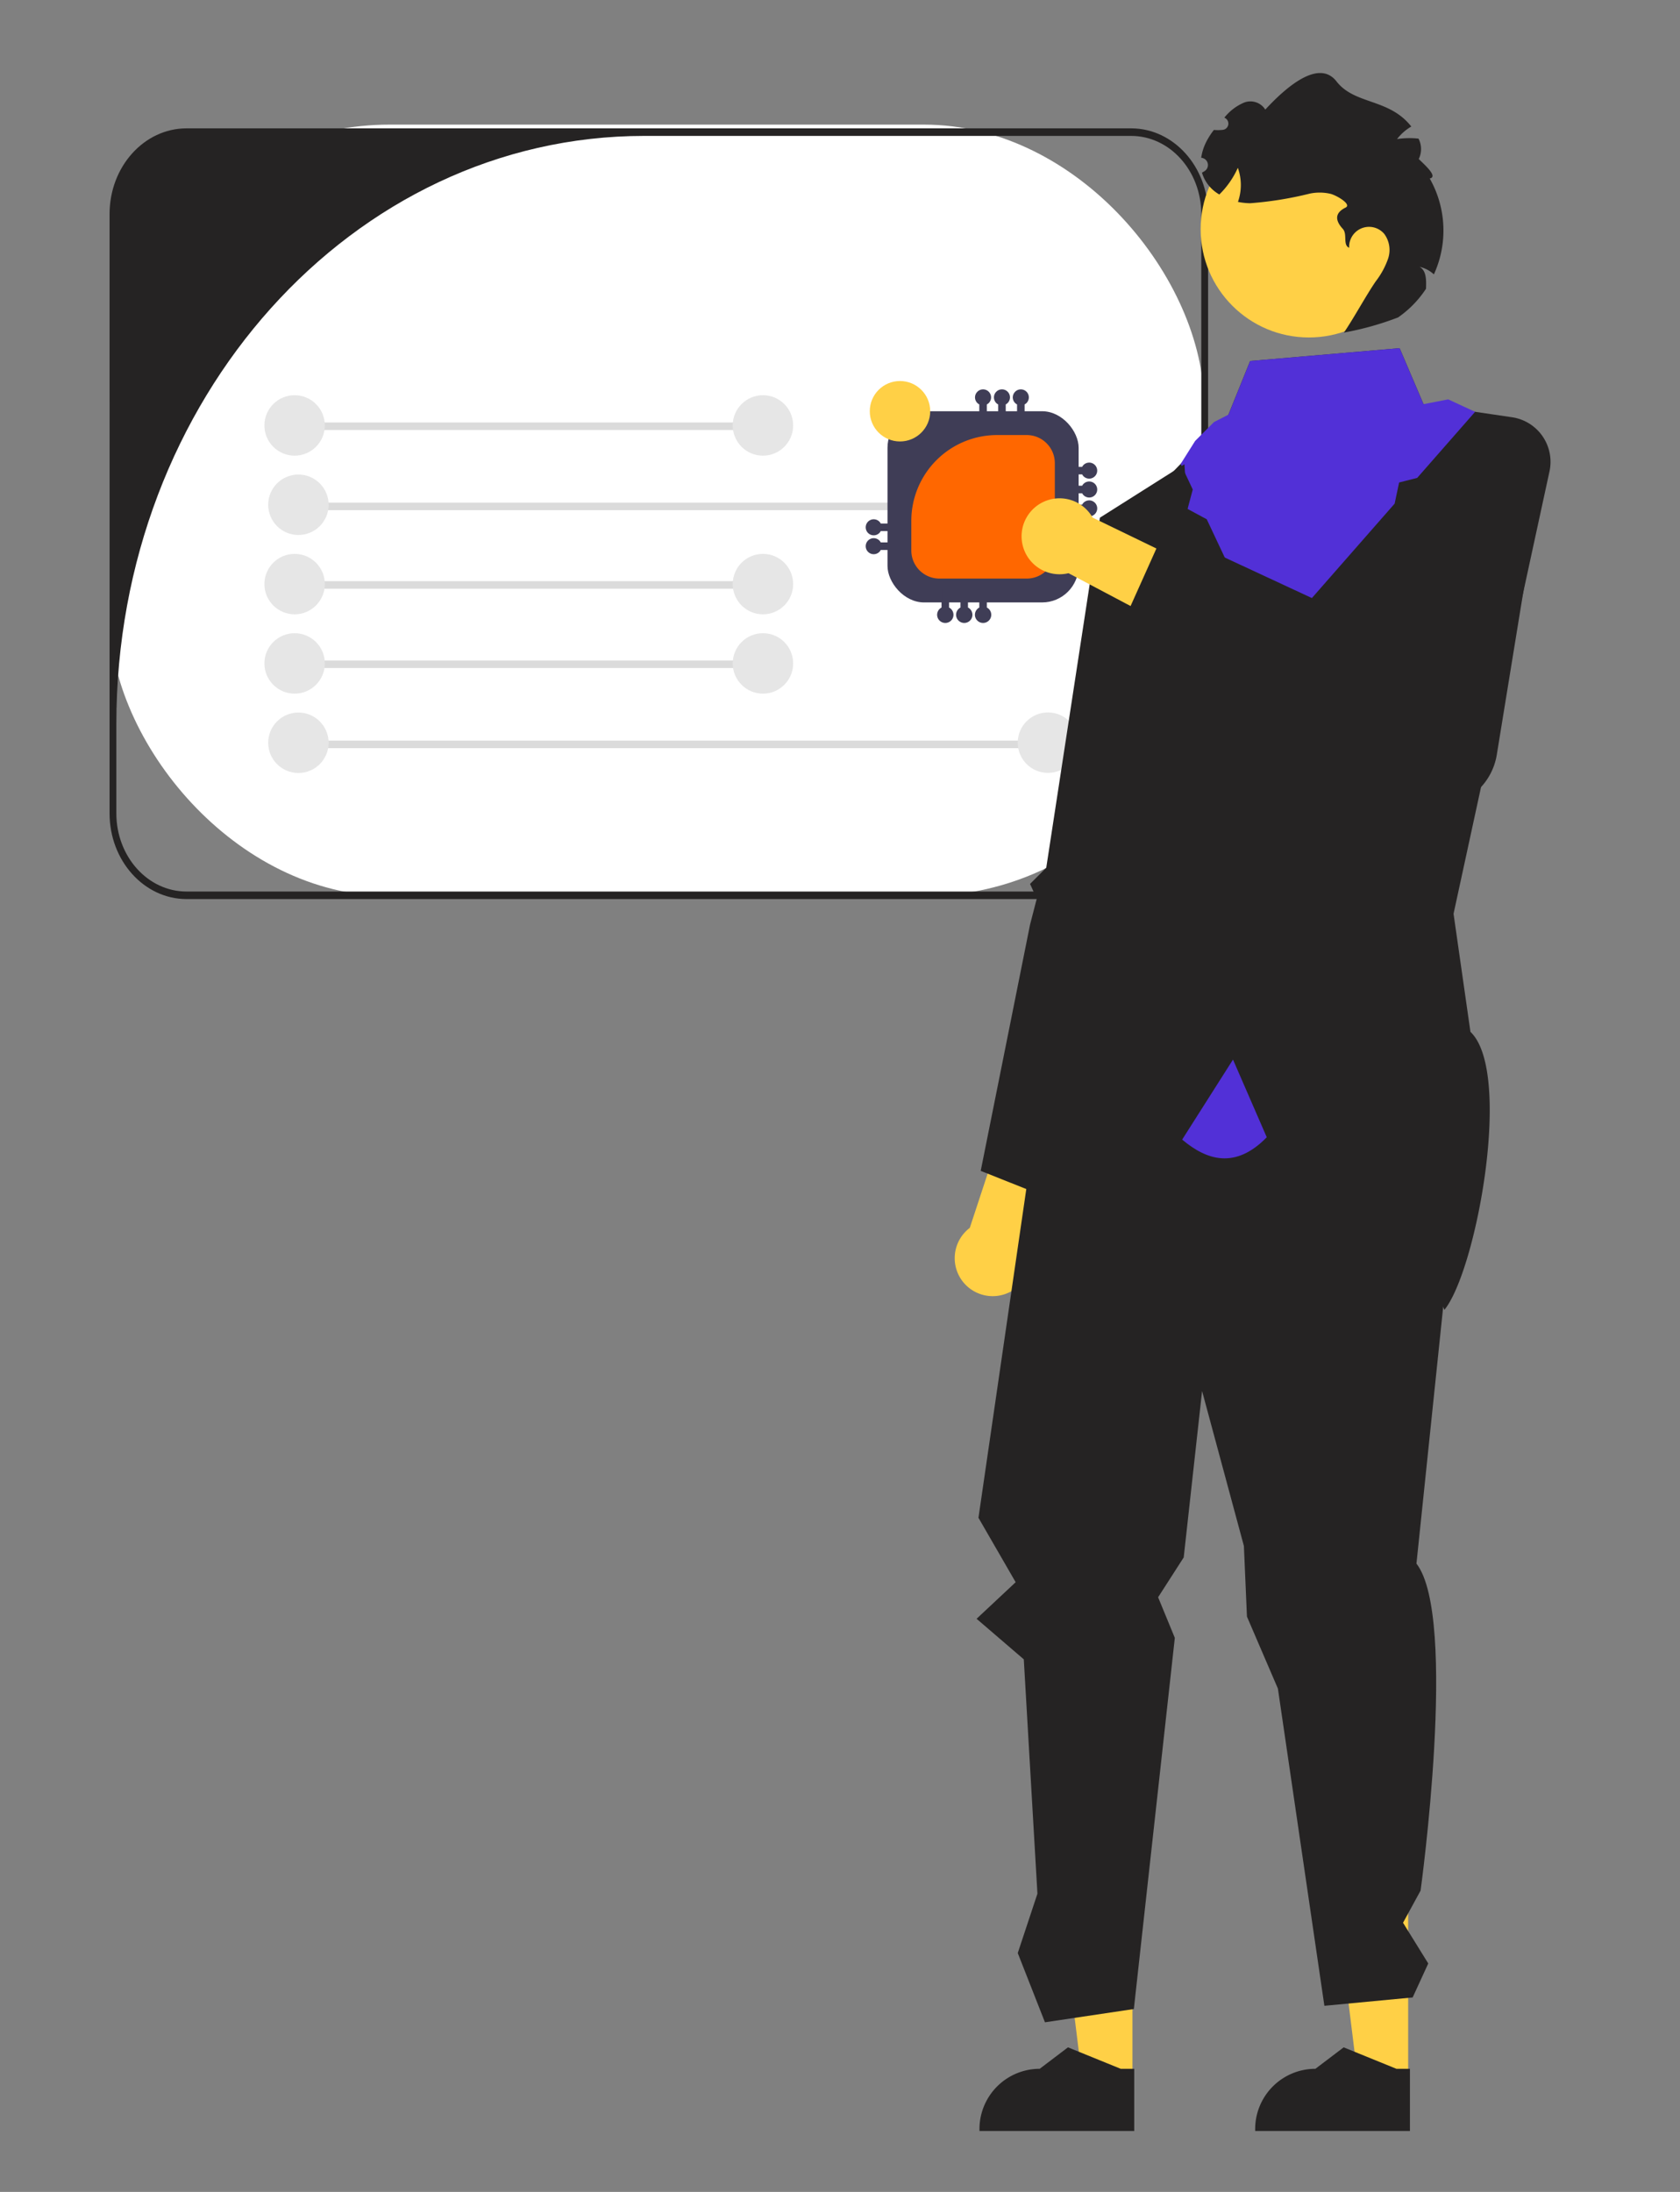
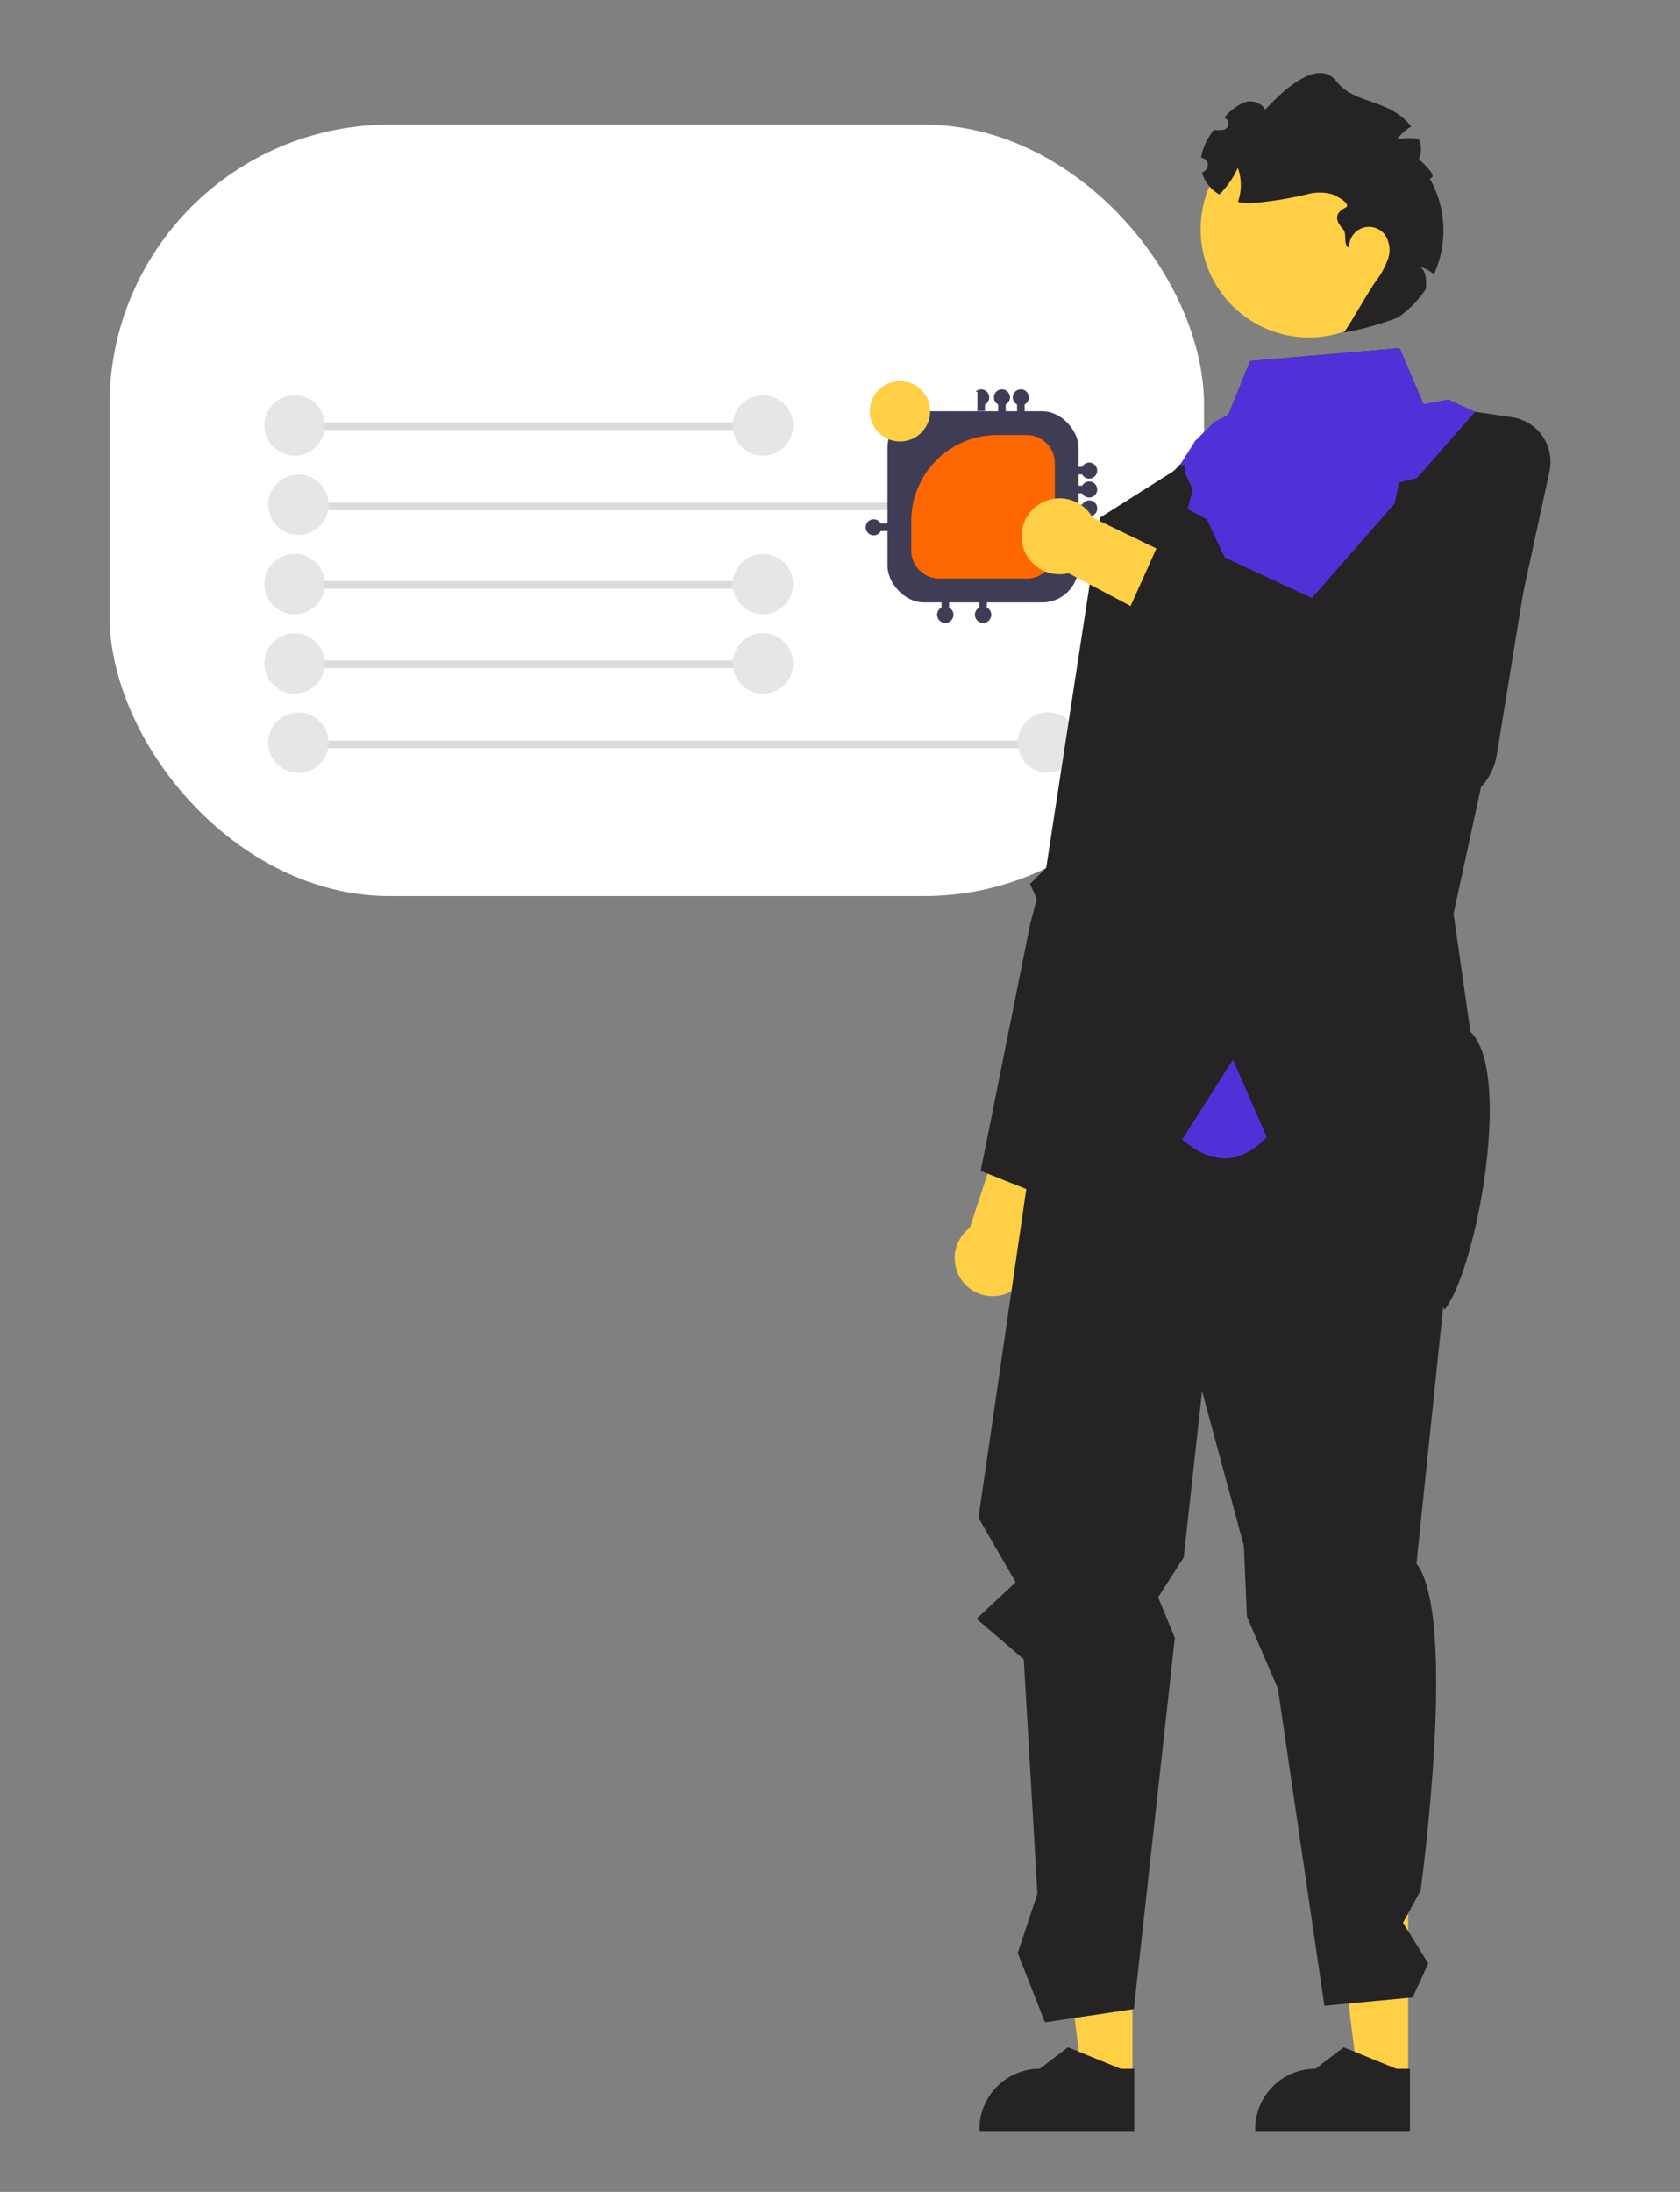
<svg xmlns="http://www.w3.org/2000/svg" width="138" height="180" viewBox="0 0 138 180">
  <rect x="0" y="0" width="138" height="180" fill="#808080" stroke="none" />
  <defs>
    <clipPath id="clip-path">
      <rect id="Rectangle_943" data-name="Rectangle 943" width="138" height="180" transform="translate(-4335 -11543)" fill="#fff" stroke="#707070" stroke-width="1" />
    </clipPath>
  </defs>
  <g id="Mask_Group_180" data-name="Mask Group 180" transform="translate(4335 11543)" clip-path="url(#clip-path)">
    <g id="Group_2016" data-name="Group 2016" transform="translate(-8158.267 -13771)">
      <g id="Group_1203" data-name="Group 1203" transform="translate(3832.267 2238.234)">
        <rect id="Rectangle_694" data-name="Rectangle 694" width="89.905" height="63.35" rx="23" fill="#fff" />
-         <path id="Path_1256" data-name="Path 1256" d="M83.918,69.847H6.319C2.831,69.852,0,73,0,76.886V126.1c0,3.886,2.831,7.034,6.319,7.039h77.6c3.488,0,6.315-3.153,6.319-7.039V76.886C90.233,73,87.407,69.852,83.918,69.847ZM89.681,126.1c0,3.545-2.58,6.419-5.762,6.419H6.319c-3.182,0-5.762-2.874-5.762-6.419v-7.332c0-26.673,19.412-48.3,43.357-48.3h40c3.182,0,5.762,2.874,5.762,6.419Z" transform="translate(0 -69.541)" fill="#252323" />
        <rect id="Rectangle_688" data-name="Rectangle 688" width="37.802" height="0.62" transform="translate(15.424 24.459)" fill="#dbdbdb" />
        <rect id="Rectangle_689" data-name="Rectangle 689" width="60.971" height="0.62" transform="translate(15.491 31.04)" fill="#dbdbdb" />
        <circle id="Ellipse_119" data-name="Ellipse 119" cx="2.482" cy="2.482" r="2.482" transform="translate(51.188 22.221)" fill="#e6e6e6" />
        <circle id="Ellipse_120" data-name="Ellipse 120" cx="2.482" cy="2.482" r="2.482" transform="translate(12.719 22.221)" fill="#e6e6e6" />
        <rect id="Rectangle_690" data-name="Rectangle 690" width="37.802" height="0.62" transform="translate(15.424 37.489)" fill="#dbdbdb" />
        <circle id="Ellipse_121" data-name="Ellipse 121" cx="2.482" cy="2.482" r="2.482" transform="translate(51.188 35.25)" fill="#e6e6e6" />
        <circle id="Ellipse_122" data-name="Ellipse 122" cx="2.482" cy="2.482" r="2.482" transform="translate(12.719 35.25)" fill="#e6e6e6" />
        <rect id="Rectangle_691" data-name="Rectangle 691" width="37.802" height="0.62" transform="translate(15.424 44.004)" fill="#dbdbdb" />
        <circle id="Ellipse_123" data-name="Ellipse 123" cx="2.482" cy="2.482" r="2.482" transform="translate(51.188 41.765)" fill="#e6e6e6" />
        <circle id="Ellipse_124" data-name="Ellipse 124" cx="2.482" cy="2.482" r="2.482" transform="translate(12.719 41.765)" fill="#e6e6e6" />
        <circle id="Ellipse_125" data-name="Ellipse 125" cx="2.482" cy="2.482" r="2.482" transform="translate(13.03 28.735)" fill="#e6e6e6" />
        <circle id="Ellipse_126" data-name="Ellipse 126" cx="2.482" cy="2.482" r="2.482" transform="translate(74.6 28.727)" fill="#e6e6e6" />
        <rect id="Rectangle_692" data-name="Rectangle 692" width="60.971" height="0.62" transform="translate(15.491 50.584)" fill="#dbdbdb" />
        <circle id="Ellipse_127" data-name="Ellipse 127" cx="2.482" cy="2.482" r="2.482" transform="translate(13.03 48.28)" fill="#e6e6e6" />
        <circle id="Ellipse_128" data-name="Ellipse 128" cx="2.482" cy="2.482" r="2.482" transform="translate(74.6 48.271)" fill="#e6e6e6" />
      </g>
      <g id="Group_1202" data-name="Group 1202" transform="translate(3894.378 2234)">
        <g id="Group_1201" data-name="Group 1201" transform="translate(0 25.289)">
          <rect id="Rectangle_693" data-name="Rectangle 693" width="15.7" height="15.7" rx="3" transform="translate(1.791 2.482)" fill="#3f3d56" />
          <path id="Path_1257" data-name="Path 1257" d="M261.517,95.82h2.433a2.307,2.307,0,0,1,2.307,2.307V105.3a2.307,2.307,0,0,1-2.307,2.307h-7.174a2.307,2.307,0,0,1-2.307-2.307v-2.433A7.048,7.048,0,0,1,261.517,95.82Z" transform="translate(-250.722 -91.383)" fill="#ff6700" />
-           <path id="Path_1258" data-name="Path 1258" d="M271.54,87.892a.649.649,0,0,0,.155,1.042v1.581h.62V88.934a.651.651,0,0,0,.155-.112.658.658,0,1,0-.931-.931Z" transform="translate(-262.364 -87.012)" fill="#3f3d56" />
+           <path id="Path_1258" data-name="Path 1258" d="M271.54,87.892v1.581h.62V88.934a.651.651,0,0,0,.155-.112.658.658,0,1,0-.931-.931Z" transform="translate(-262.364 -87.012)" fill="#3f3d56" />
          <path id="Path_1259" data-name="Path 1259" d="M276.54,87.892a.658.658,0,0,0,0,.931.651.651,0,0,0,.155.112v1.581h.621V88.934a.657.657,0,1,0-.776-1.042Z" transform="translate(-265.813 -87.012)" fill="#3f3d56" />
          <path id="Path_1260" data-name="Path 1260" d="M281.54,87.892a.649.649,0,0,0,.155,1.042v1.581h.62V88.934a.651.651,0,0,0,.155-.112.658.658,0,0,0-.931-.931Z" transform="translate(-269.262 -87.012)" fill="#3f3d56" />
          <path id="Path_1261" data-name="Path 1261" d="M272.316,134.28V132.7h-.62v1.581a.651.651,0,0,0-.155.112.671.671,0,1,0,.776-.112Z" transform="translate(-262.364 -115.679)" fill="#3f3d56" />
-           <path id="Path_1262" data-name="Path 1262" d="M267.316,134.28V132.7H266.7v1.581a.671.671,0,1,0,.621,0Z" transform="translate(-258.915 -115.679)" fill="#3f3d56" />
          <path id="Path_1263" data-name="Path 1263" d="M262.316,134.28V132.7h-.62v1.581a.671.671,0,1,0,.62,0Z" transform="translate(-255.467 -115.679)" fill="#3f3d56" />
          <path id="Path_1264" data-name="Path 1264" d="M292.622,104.24a.658.658,0,1,0,0-.931.65.65,0,0,0-.112.155H290.93v.62h1.581A.65.65,0,0,0,292.622,104.24Z" transform="translate(-274.729 -96.416)" fill="#3f3d56" />
          <path id="Path_1265" data-name="Path 1265" d="M292.622,108.31a.65.65,0,0,0-.112.155H290.93v.62h1.581a.65.65,0,0,0,.112.155.658.658,0,1,0,0-.931Z" transform="translate(-274.729 -99.865)" fill="#3f3d56" />
          <path id="Path_1266" data-name="Path 1266" d="M292.622,113.31a.65.65,0,0,0-.112.155H290.93v.62h1.581a.649.649,0,0,0,.112.155.658.658,0,1,0,0-.931Z" transform="translate(-274.729 -103.314)" fill="#3f3d56" />
          <path id="Path_1267" data-name="Path 1267" d="M292.622,118.31a.65.65,0,0,0-.112.155H290.93v.62h1.581a.65.65,0,0,0,.112.155.658.658,0,1,0,0-.931Z" transform="translate(-275.871 -106.762)" fill="#3f3d56" />
          <path id="Path_1268" data-name="Path 1268" d="M292.622,123.31a.65.65,0,0,0-.112.155H290.93v.62h1.581a.65.65,0,0,0,.112.155.658.658,0,1,0,0-.931Z" transform="translate(-275.871 -110.211)" fill="#3f3d56" />
-           <path id="Path_1269" data-name="Path 1269" d="M248.053,123.31a.658.658,0,1,0,0,.931.651.651,0,0,0,.112-.155h1.581v-.62h-1.581A.651.651,0,0,0,248.053,123.31Z" transform="translate(-246.929 -110.211)" fill="#3f3d56" />
          <path id="Path_1270" data-name="Path 1270" d="M248.053,118.31a.658.658,0,1,0,0,.931.651.651,0,0,0,.112-.155h1.581v-.62h-1.581A.651.651,0,0,0,248.053,118.31Z" transform="translate(-246.929 -106.762)" fill="#3f3d56" />
          <circle id="Ellipse_130" data-name="Ellipse 130" cx="2.482" cy="2.482" r="2.482" transform="translate(0.335)" fill="#ffd046" />
        </g>
        <g id="Group_1200" data-name="Group 1200" transform="translate(4.529)">
          <path id="Path_1271" data-name="Path 1271" d="M336.6,82.943l-7.88,36.325,1.387,9.695c3.493,3.313.5,19.575-2.136,22.83,0,0-5.884-14.066-14.6-14.171-2.448-.028-4.839.018-6.949.192a26.1,26.1,0,0,0-4.5.692c-8.066,2.172-7.026-.623-7.026-.623l6.505-50.512,4.9-5.047,3.924-4.042,1.784-4.408L324.29,72.82l1.964,4.6,4.238.627,3.031.447a3.7,3.7,0,0,1,3.077,4.449Z" transform="translate(-284.961 -50.229)" fill="#252323" />
          <path id="Path_1272" data-name="Path 1272" d="M355.944,78.047l-4.758,5.427-1.485.377-.367,1.736L338.9,97.489l-5-10.617-1.575-.849.425-1.595-.991-2.106,1.187-1.883,1.551-1.551,1.186-.608,1.784-4.408,12.273-1.052,1.964,4.6,2.028-.394Z" transform="translate(-310.414 -50.229)" fill="#5230d7" />
          <path id="Path_1273" data-name="Path 1273" d="M273.157,286l2.916-8.85,5.288.961-3.416,9.248A3.119,3.119,0,1,1,273.157,286Z" transform="translate(-269.136 -191.167)" fill="#ffd046" />
          <path id="Path_1274" data-name="Path 1274" d="M295.533,113.851l-6.943,4.39-4.406,28.745-1.331,1.331.552,1.211-.552,2.13L278.8,171.881l8.979,3.575,9.146-41.739Z" transform="translate(-273.882 -81.728)" fill="#252323" />
          <path id="Path_1275" data-name="Path 1275" d="M354.97,546.928h-4.134l-1.967-15.947h6.1Z" transform="translate(-314.939 -382.241)" fill="#ffd046" />
          <path id="Path_1276" data-name="Path 1276" d="M340.737,581.01H328.023v-.161a4.949,4.949,0,0,1,4.948-4.949h0l2.322-1.762,4.333,1.762h1.11v5.109Z" transform="translate(-300.56 -412.01)" fill="#252323" />
          <path id="Path_1277" data-name="Path 1277" d="M281.97,546.928h-4.134l-1.967-15.947h6.1Z" transform="translate(-264.586 -382.241)" fill="#ffd046" />
          <path id="Path_1278" data-name="Path 1278" d="M267.737,581.01H255.023v-.161a4.949,4.949,0,0,1,4.948-4.949h0l2.322-1.762,4.333,1.762h1.11v5.109Z" transform="translate(-250.207 -412.01)" fill="#252323" />
          <path id="Path_1281" data-name="Path 1281" d="M41.892,0,9.71,1.319,1.023,35.387l2.482,5.578L0,43.614l3.505,3.716L2.6,66.575.482,71.253l1.624,5.886,7.373-.317L16.021,46.88l-1.015-3.459,2.434-3.032,2.933-13.421,2.079,13.006-.359,5.79L24,51.907,25.063,78.2l7.279.08,1.566-2.64L32.2,72.1l1.71-2.474S39.34,47.647,36.389,42.9l5.035-23.75-.613-3.585,2-2.951L45.377.511,41.892,0Z" transform="matrix(0.995, -0.105, 0.105, 0.995, 0, 83.539)" fill="#252323" />
          <path id="Path_1282" data-name="Path 1282" d="M295.454,114.144l8.387,4.061-1.652,5.115-8.714-4.609a3.119,3.119,0,1,1,1.979-4.567Z" transform="translate(-281.345 -77.64)" fill="#ffd046" />
          <path id="Path_1283" data-name="Path 1283" d="M338.53,123.7a5.118,5.118,0,0,1-2.4-2.726l-21.356-10.629,3.964-8.831,18.993,8.831,6.048-17.537,1.167.22a5.52,5.52,0,0,1,4.423,6.312L346,120.026a5.131,5.131,0,0,1-7.467,3.676Z" transform="translate(-298.694 -64.017)" fill="#252323" />
          <path id="Path_1284" data-name="Path 1284" d="M339.091,267.518c-2.585,2.649-4.935,1.889-6.949.192l4.176-6.571Z" transform="translate(-310.676 -180.126)" fill="#5230d7" />
          <circle id="Ellipse_129" data-name="Ellipse 129" cx="8.893" cy="8.893" r="8.893" transform="translate(22.984 3.927)" fill="#ffd046" />
          <path id="Path_1285" data-name="Path 1285" d="M356.292,16.535a2.515,2.515,0,0,0-1.179-.62c.484.264.546.863.537,1.471,0,.111-.006.22-.009.329a8.592,8.592,0,0,1-2.293,2.352A24.4,24.4,0,0,1,348.9,21.31c.769-1.114,1.852-3.105,2.621-4.216a6.593,6.593,0,0,0,1.008-1.858,2.224,2.224,0,0,0-.31-2.02,1.635,1.635,0,0,0-2.888,1.132c-.546-.227-.121-1.116-.524-1.554-.611-.663-.7-1.291.227-1.747.517-.254-.658-.965-1.216-1.126a3.979,3.979,0,0,0-1.722-.022,29.271,29.271,0,0,1-4.908.791,5.607,5.607,0,0,1-.993-.109,4.194,4.194,0,0,0-.009-2.8,7.2,7.2,0,0,1-1.52,2.19,3.063,3.063,0,0,1-1.426-1.792l0,0q.114-.064.223-.132a.595.595,0,0,0-.27-1.088l-.018,0a4.224,4.224,0,0,1,.4-1.278,5.879,5.879,0,0,1,.645-1.011,3.454,3.454,0,0,0,.716-.006h.016a.519.519,0,0,0,.178-.975l-.051-.029v0a4.115,4.115,0,0,1,1.635-1.242A1.442,1.442,0,0,1,342.44,3c1.61-1.744,4.365-4.219,5.848-2.317,1.5,1.934,4.306,1.372,6.146,3.707h0a4.041,4.041,0,0,0-1.17,1.03,6.851,6.851,0,0,1,1.762-.037,1.864,1.864,0,0,1,.021,1.675c.534.524,1.6,1.461.9,1.6a8.658,8.658,0,0,1,.344,7.871Z" transform="translate(-314.146 0)" fill="#252323" />
        </g>
      </g>
    </g>
  </g>
</svg>